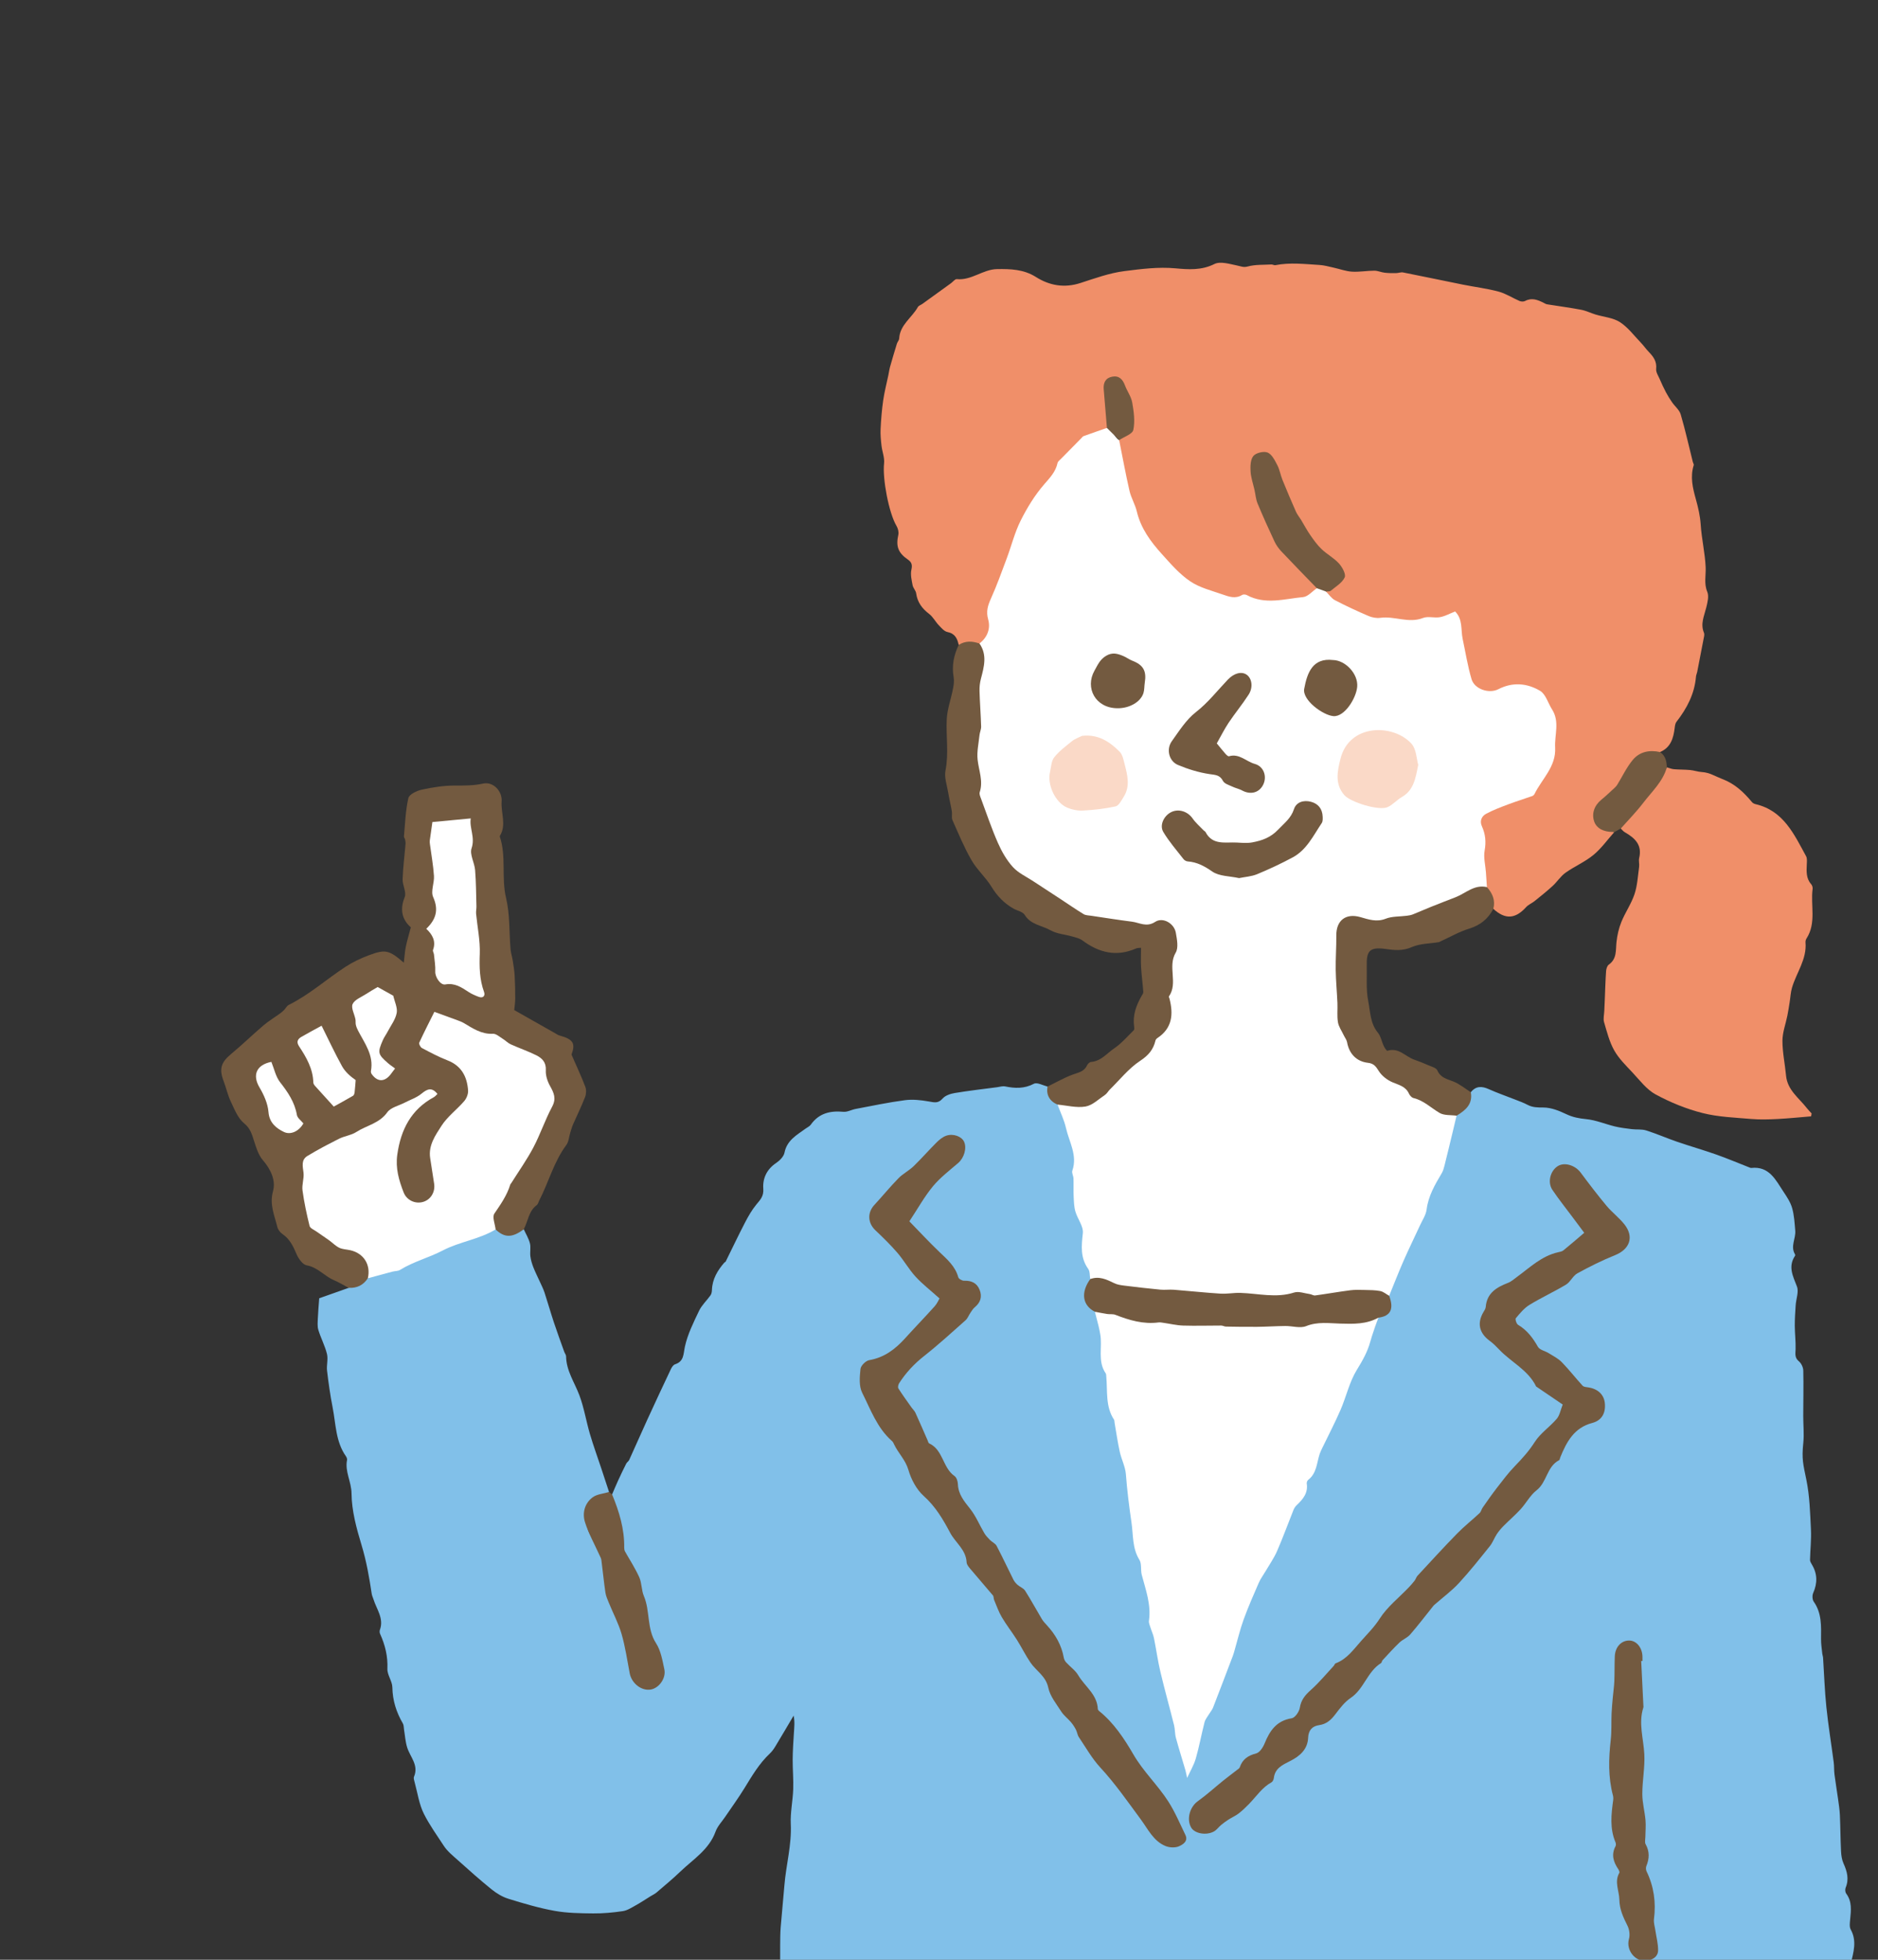
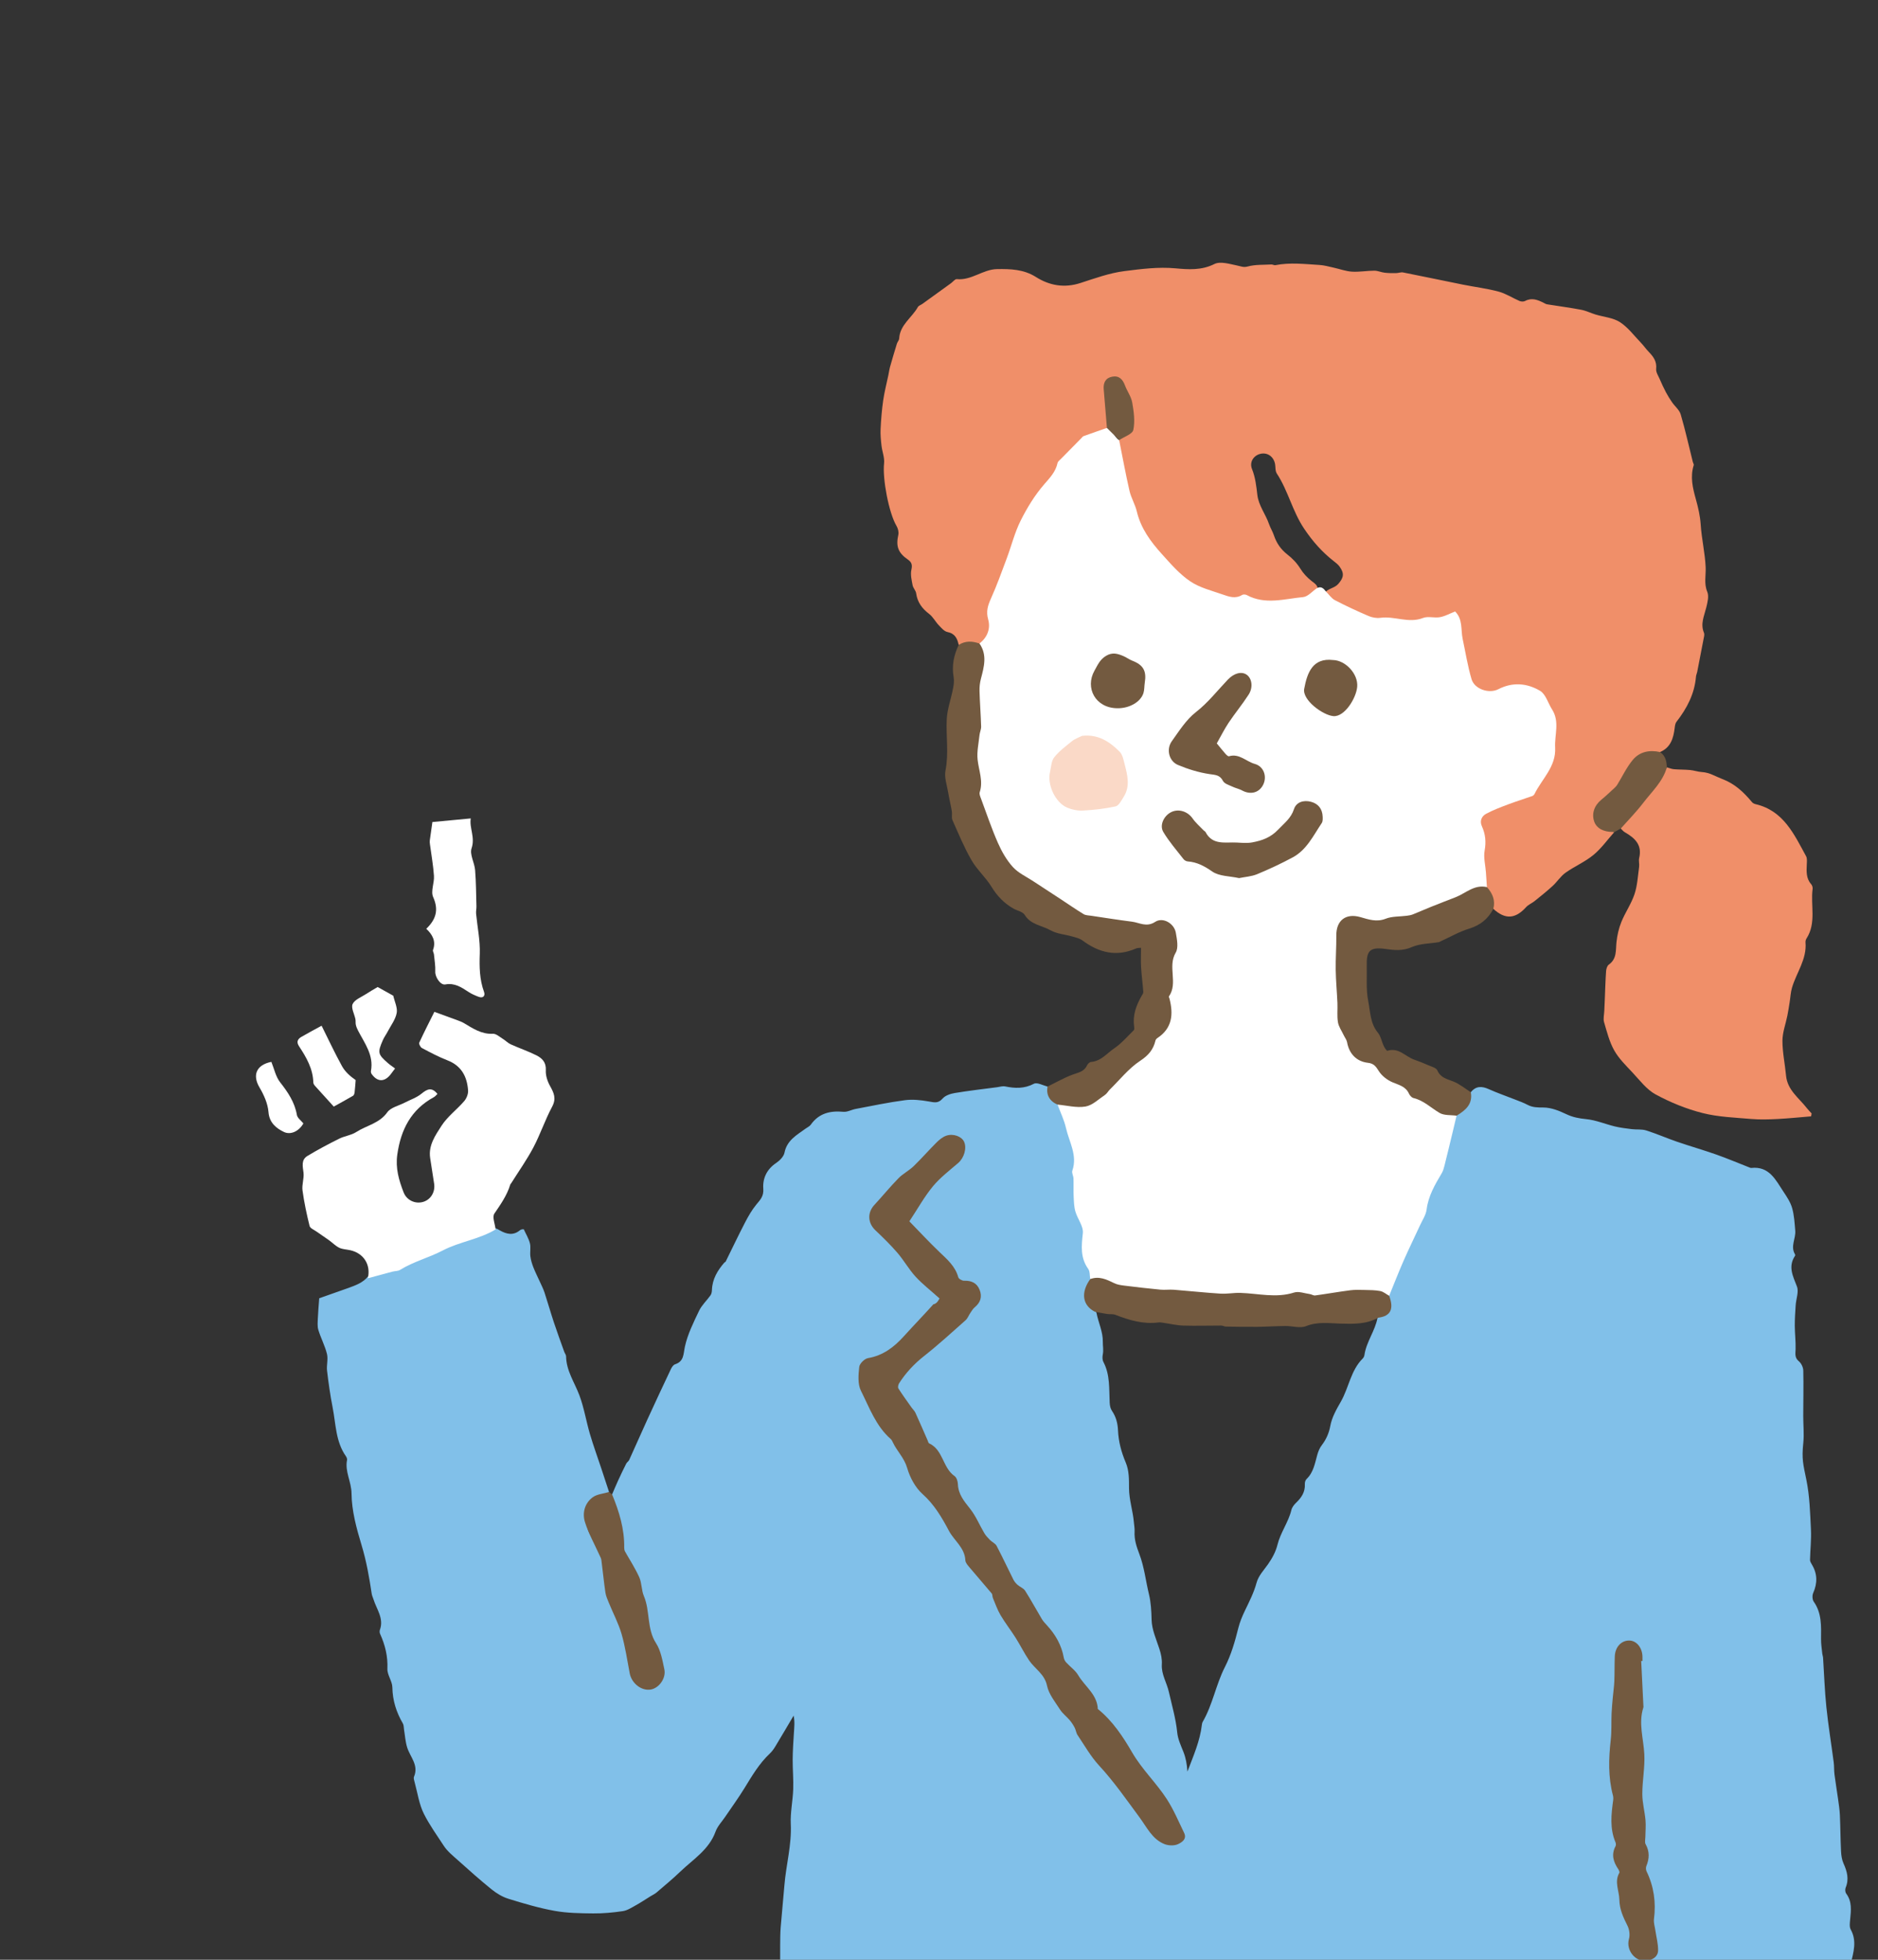
<svg xmlns="http://www.w3.org/2000/svg" version="1.1" x="0px" y="0px" width="230px" height="240px" viewBox="0 0 230 240" enable-background="new 0 0 230 240" xml:space="preserve">
  <rect x="0" y="0" width="230" height="240" fill="#333333" stroke="none" />
  <g id="レイヤー_3">
</g>
  <g id="レイヤー_1">
    <g>
      <path fill="#81C0E9" d="M74.964,183.009c0.242-0.561,0.474-1.127,0.729-1.682c0.321-0.7,0.653-1.395,1-2.082    c0.087-0.173,0.29-0.289,0.369-0.464c0.752-1.652,1.478-3.316,2.234-4.966c0.941-2.055,1.898-4.103,2.866-6.146    c0.109-0.23,0.293-0.518,0.506-0.588c1.122-0.369,1.01-1.245,1.216-2.182c0.333-1.514,1.054-2.958,1.731-4.375    c0.334-0.698,0.95-1.258,1.406-1.904c0.121-0.172,0.162-0.429,0.17-0.649c0.048-1.33,0.684-2.386,1.522-3.352    c0.042-0.049,0.132-0.065,0.158-0.117c0.789-1.592,1.548-3.199,2.367-4.776c0.401-0.773,0.841-1.546,1.391-2.214    c0.487-0.591,0.923-1.012,0.851-1.947c-0.095-1.231,0.42-2.368,1.564-3.134c0.44-0.295,0.936-0.788,1.031-1.265    c0.305-1.533,1.513-2.171,2.599-2.96c0.21-0.153,0.476-0.267,0.619-0.468c0.995-1.404,2.371-1.736,3.998-1.583    c0.484,0.046,0.993-0.255,1.499-0.35c2.008-0.377,4.01-0.806,6.033-1.071c0.96-0.126,1.978-0.013,2.941,0.157    c0.659,0.117,1.138,0.258,1.674-0.357c0.328-0.377,0.958-0.589,1.486-0.677c1.724-0.287,3.462-0.484,5.196-0.713    c0.327-0.043,0.673-0.16,0.98-0.097c1.216,0.25,2.353,0.289,3.529-0.328c0.39-0.205,1.107,0.211,1.674,0.343    c0.151,0.934,0.522,1.731,1.386,2.223c0.806,1.924,1.513,3.883,2.027,5.906c0.073,0.29,0.092,0.595,0.058,0.89    c-0.113,0.989-0.193,1.965,0.16,2.937c0.122,0.335,0.093,0.747-0.057,1.077c-0.465,1.025-0.206,1.908,0.378,2.8    c0.598,0.915,0.776,1.877,0.529,3.023c-0.215,0.998-0.189,2.105,0.533,3.034c0.329,0.423,0.466,0.95,0.4,1.504    c-0.03,0.195-0.12,0.368-0.207,0.544c-0.784,1.58-0.679,2.21,0.574,3.449c0.095,0.094,0.156,0.207,0.204,0.33    c0.232,1.195,0.8,2.31,0.777,3.572c-0.009,0.49,0.099,0.986,0.002,1.483c-0.065,0.332-0.077,0.68,0.079,0.979    c0.822,1.57,0.671,3.286,0.758,4.963c0.02,0.381,0.084,0.719,0.297,1.03c0.486,0.71,0.687,1.525,0.722,2.355    c0.059,1.383,0.411,2.681,0.944,3.94c0.429,1.011,0.402,2.109,0.406,3.141c0.006,1.451,0.483,2.799,0.597,4.213    c0.029,0.363,0.105,0.726,0.084,1.091c-0.056,0.981,0.231,1.848,0.584,2.772c0.599,1.569,0.777,3.276,1.175,4.916    c0.249,1.024,0.297,2.073,0.324,3.142c0.029,1.193,0.567,2.366,0.945,3.528c0.208,0.64,0.349,1.254,0.308,1.942    c-0.072,1.192,0.607,2.223,0.862,3.353c0.373,1.651,0.853,3.275,1.023,4.97c0.083,0.829,0.452,1.6,0.754,2.362    c0.302,0.76,0.437,1.518,0.496,2.424c0.735-1.933,1.536-3.735,1.767-5.718c0.015-0.131,0.043-0.27,0.108-0.382    c1.218-2.106,1.614-4.546,2.709-6.694c0.777-1.524,1.238-3.136,1.646-4.776c0.186-0.746,0.481-1.452,0.811-2.139    c0.532-1.108,1.096-2.198,1.419-3.394c0.241-0.893,0.889-1.548,1.401-2.278c0.52-0.742,0.95-1.523,1.168-2.403    c0.368-1.492,1.333-2.741,1.698-4.236c0.085-0.35,0.329-0.659,0.593-0.912c0.649-0.622,1.11-1.314,1.059-2.264    c-0.012-0.232,0.06-0.487,0.226-0.647c0.844-0.813,1.005-1.918,1.303-2.964c0.12-0.42,0.281-0.817,0.547-1.165    c0.534-0.699,0.88-1.475,1.039-2.345c0.199-1.092,0.78-2.083,1.297-2.989c0.982-1.719,1.207-3.814,2.669-5.273    c0.119-0.119,0.194-0.276,0.218-0.442c0.236-1.629,1.318-2.96,1.605-4.569c1.403-0.498,1.601-1.543,1.275-2.824    c0.696-1.565,1.204-3.207,1.994-4.738c0.665-1.29,1.137-2.674,1.738-3.997c0.939-2.068,1.281-4.388,2.646-6.278    c0.135-0.187,0.224-0.416,0.224-0.651c-0.002-1.732,0.734-3.266,1.305-4.84c0.161-0.442,0.201-0.903,0.337-1.345    c0.051-0.12,0.105-0.254,0.214-0.321c0.988-0.599,1.447-1.537,1.693-2.614c0.622-0.778,1.344-0.76,2.198-0.375    c1.068,0.481,2.181,0.862,3.272,1.293c0.493,0.195,0.998,0.372,1.463,0.621c0.632,0.338,1.251,0.332,1.964,0.335    c0.933,0.003,1.914,0.395,2.783,0.81c0.802,0.383,1.572,0.528,2.451,0.613c1.188,0.115,2.335,0.612,3.511,0.895    c0.678,0.163,1.377,0.247,2.071,0.332c0.585,0.071,1.211-0.017,1.759,0.156c1.288,0.406,2.53,0.955,3.809,1.394    c1.579,0.542,3.187,0.999,4.761,1.554c1.356,0.478,2.683,1.042,4.023,1.566c0.092,0.036,0.193,0.088,0.285,0.078    c2.211-0.233,2.986,1.486,3.944,2.924c0.417,0.626,0.855,1.286,1.056,1.995c0.252,0.888,0.3,1.839,0.38,2.767    c0.083,0.96-0.618,1.917-0.031,2.89c0.029,0.049,0.031,0.148,0,0.194c-0.879,1.322-0.25,2.481,0.238,3.751    c0.249,0.648-0.103,1.52-0.155,2.293c-0.056,0.842-0.112,1.686-0.108,2.529c0.004,0.945,0.125,1.891,0.099,2.833    c-0.016,0.564-0.143,1.056,0.402,1.505c0.296,0.244,0.529,0.737,0.539,1.124c0.045,1.854-0.003,3.71-0.005,5.565    c-0.002,1.105,0.121,2.222,0.006,3.314c-0.207,1.962-0.016,2.596,0.376,4.507c0.408,1.984,0.459,4.05,0.561,6.085    c0.062,1.237-0.085,2.484-0.112,3.727c-0.004,0.18,0.113,0.378,0.214,0.543c0.699,1.143,0.711,2.294,0.173,3.513    c-0.13,0.293-0.11,0.804,0.068,1.055c0.993,1.408,0.909,2.99,0.895,4.58c-0.005,0.6,0.093,1.201,0.153,1.8    c0.016,0.163,0.085,0.322,0.096,0.484c0.132,2.015,0.195,4.036,0.403,6.043c0.234,2.263,0.605,4.511,0.9,6.768    c0.064,0.49,0.032,0.992,0.094,1.483c0.128,1.003,0.299,2,0.437,3.001c0.09,0.653,0.195,1.309,0.224,1.966    c0.066,1.477,0.069,2.957,0.142,4.433c0.025,0.506,0.097,1.044,0.302,1.498c0.44,0.975,0.702,1.92,0.265,2.97    c-0.084,0.202-0.062,0.552,0.064,0.721c0.729,0.978,0.595,2.06,0.488,3.159c-0.041,0.416-0.113,0.92,0.07,1.25    c0.778,1.406,0.332,2.804,0.007,4.165c-0.205,0.859-0.585,1.754-1.133,2.434c-0.805,0.999-1.693,0.982-2.852,0.392    c-0.342-0.174-0.836-0.109-1.251-0.066c-0.449,0.047-0.886,0.283-1.329,0.287c-2.647,0.022-5.294,0.001-7.942-0.006    c-0.066,0-0.142,0.017-0.198-0.007c-1.503-0.654-2.95-0.107-4.44,0.116c-1.115,0.167-2.283-0.048-3.428-0.049    c-0.758-0.001-1.588,0.29-2.26,0.069c-1.307-0.43-2.524,0.018-3.78,0.032c-1.487,0.017-2.977-0.071-4.463-0.154    c-0.345-0.019-0.681-0.201-1.172-0.355c-0.571,0.956-1.605,0.761-2.594,0.757c-2.676-0.011-5.353-0.014-8.029-0.017    c-1.214-0.001-2.429,0.039-3.641-0.001c-0.584-0.02-1.161-0.242-1.746-0.265c-0.602-0.023-1.275-0.063-1.798,0.17    c-1.045,0.465-2.014,0.702-3.149,0.282c-0.483-0.179-1.131,0.132-1.653,0.006c-2.616-0.633-5.125,0.531-7.704,0.39    c-0.298-0.016-0.62,0.055-0.89-0.037c-0.823-0.279-1.583-0.172-2.413,0.054c-0.505,0.137-1.234,0.008-1.674-0.285    c-1.082-0.72-2.162-0.247-3.169-0.057c-0.886,0.167-1.627,0.678-2.647,0.271c-0.567-0.226-1.351,0.141-2.039,0.154    c-0.644,0.013-1.289-0.11-1.935-0.132c-0.551-0.018-1.104,0.048-1.655,0.032c-1.213-0.035-2.425-0.094-3.637-0.152    c-0.813-0.039-1.625-0.094-2.438-0.136c-0.128-0.006-0.281-0.017-0.384,0.042c-0.995,0.573-1.986,0.63-3.028,0.096    c-0.181-0.093-0.501,0.064-0.75,0.13c-0.283,0.075-0.576,0.291-0.834,0.25c-1.366-0.215-2.849,0.312-4.111-0.654    c-0.163-0.124-0.572-0.03-0.819,0.075c-2.138,0.908-4.302,0.76-6.495,0.251c-0.369-0.086-0.786,0.031-1.18,0.069    c-0.093,0.009-0.178,0.111-0.27,0.118c-1.775,0.149-3.548,0.336-5.326,0.418c-1.141,0.052-2.288-0.066-3.433-0.084    c-1.943-0.029-3.888-0.017-5.831-0.064c-1.83-0.044-3.657-0.161-5.487-0.213c-1.875-0.053-3.753-0.024-5.626-0.113    c-0.95-0.045-1.262-0.569-1.056-1.557c0.118-0.565,0.317-1.114,0.565-1.6c0-1.065-0.007-2.131,0.003-3.196    c0.007-0.714,0.007-1.431,0.064-2.142c0.136-1.712,0.314-3.421,0.454-5.133c0.204-2.509,0.904-4.956,0.782-7.514    c-0.067-1.409,0.247-2.831,0.297-4.251c0.043-1.21-0.073-2.425-0.065-3.637c0.007-1.055,0.077-2.109,0.143-3.163    c0.046-0.73,0.135-1.458-0.027-2.217c-0.747,1.262-1.487,2.528-2.247,3.783c-0.186,0.307-0.403,0.612-0.664,0.856    c-1.306,1.225-2.192,2.747-3.116,4.252c-0.733,1.193-1.562,2.328-2.347,3.49c-0.406,0.601-0.946,1.155-1.185,1.818    c-0.802,2.224-2.752,3.397-4.327,4.91c-0.927,0.89-1.922,1.711-2.899,2.548c-0.223,0.19-0.502,0.315-0.754,0.471    c-0.602,0.372-1.191,0.769-1.81,1.11c-0.504,0.278-1.025,0.623-1.574,0.704c-1.198,0.178-2.419,0.29-3.628,0.278    c-1.576-0.015-3.177-0.034-4.72-0.312c-1.915-0.345-3.798-0.905-5.661-1.481c-0.739-0.228-1.455-0.665-2.062-1.155    c-1.425-1.149-2.79-2.375-4.155-3.596c-0.605-0.541-1.265-1.073-1.7-1.741c-0.832-1.278-1.738-2.533-2.419-3.881    c-0.601-1.188-0.788-2.587-1.146-3.895c-0.061-0.221-0.156-0.498-0.077-0.682c0.602-1.415-0.47-2.405-0.838-3.578    c-0.219-0.696-0.261-1.448-0.383-2.174c-0.043-0.256-0.02-0.552-0.143-0.762c-0.798-1.374-1.263-2.811-1.288-4.432    c-0.012-0.759-0.641-1.522-0.608-2.267c0.067-1.532-0.278-2.918-0.894-4.279c-0.064-0.141-0.075-0.347-0.023-0.491    c0.512-1.416-0.415-2.522-0.788-3.746c-0.067-0.221-0.179-0.433-0.213-0.658c-0.302-2.006-0.644-3.988-1.238-5.948    c-0.625-2.062-1.216-4.224-1.235-6.348c-0.012-1.436-0.837-2.686-0.549-4.104c0.028-0.14-0.054-0.335-0.144-0.463    c-1.26-1.795-1.224-3.945-1.622-5.969c-0.293-1.487-0.505-2.992-0.683-4.497c-0.08-0.676,0.149-1.408-0.01-2.053    c-0.248-1.005-0.752-1.944-1.056-2.94c-0.137-0.448-0.081-0.966-0.061-1.45c0.032-0.792,0.106-1.583,0.167-2.431    c1.083-0.382,2.343-0.827,3.604-1.272c0.884-0.327,1.776-0.641,2.391-1.421c0.856-0.445,1.739-0.814,2.725-0.794    c1.155,0.023,2.002-0.795,3.051-1.076c1.757-0.472,3.194-1.702,4.961-2.179c0.346-0.093,0.666-0.28,1.032-0.336    c0.892-0.138,1.724-0.416,2.467-0.963c0.366-0.269,0.784-0.498,1.266-0.527c0.239,0.013,0.43,0.145,0.628,0.258    c0.825,0.471,1.643,0.657,2.461-0.02c0.126-0.104,0.298-0.13,0.467-0.115c0.259,0.57,0.599,1.119,0.751,1.716    c0.127,0.498-0.01,1.058,0.055,1.58c0.056,0.456,0.195,0.912,0.361,1.342c0.231,0.597,0.526,1.17,0.789,1.755    c0.2,0.446,0.43,0.884,0.582,1.347c0.4,1.216,0.747,2.449,1.15,3.664c0.4,1.207,0.841,2.401,1.268,3.599    c0.067,0.187,0.223,0.364,0.225,0.547c0.023,1.776,1.038,3.197,1.629,4.775c0.573,1.529,0.829,3.173,1.292,4.747    c0.417,1.418,0.927,2.808,1.392,4.212c0.319,0.962,0.634,1.925,0.951,2.888c-0.149,0.254-0.401,0.326-0.664,0.39    c-1.444,0.349-2.227,1.354-2.146,2.856c0.041,0.76,0.179,1.519,0.627,2.176c0.506,0.743,0.726,1.639,1.269,2.364    c0.12,0.161,0.15,0.365,0.153,0.569c0.029,2.001,0.565,3.854,1.238,5.75c0.65,1.832,1.819,3.522,1.732,5.646    c-0.038,0.93,0.438,1.92,0.745,2.856c0.339,1.033,1.542,1.58,2.402,1.241c0.911-0.36,1.443-1.59,1.031-2.597    c-0.501-1.224-0.633-2.577-1.378-3.718c-0.29-0.444-0.341-1.028-0.333-1.544c0.024-1.487-0.561-2.853-0.838-4.271    c-0.286-1.463-0.885-2.915-1.861-4.128c-0.243-0.302-0.371-0.628-0.369-1.003c0.011-1.892-0.515-3.67-1.147-5.425    C74.953,183.595,74.83,183.315,74.964,183.009z" />
      <path fill="#F08F69" d="M117.412,78.981c-0.168-0.779-0.447-1.397-1.378-1.582c-0.395-0.079-0.75-0.504-1.061-0.83    c-0.419-0.439-0.709-1.026-1.18-1.385c-0.865-0.659-1.44-1.427-1.591-2.525c-0.047-0.343-0.37-0.643-0.435-0.988    c-0.117-0.623-0.281-1.298-0.151-1.891c0.13-0.594,0.052-0.917-0.425-1.25c-1.226-0.853-1.481-1.639-1.173-3.044    c0.073-0.332-0.042-0.777-0.222-1.079c-0.947-1.593-1.734-5.798-1.524-7.657c0.079-0.703-0.232-1.445-0.314-2.174    c-0.077-0.679-0.145-1.368-0.111-2.047c0.058-1.172,0.152-2.347,0.319-3.508c0.148-1.029,0.415-2.041,0.628-3.06    c0.073-0.352,0.119-0.711,0.216-1.056c0.266-0.943,0.546-1.883,0.834-2.819c0.067-0.218,0.266-0.415,0.278-0.629    c0.094-1.686,1.562-2.549,2.289-3.854c0.1-0.179,0.373-0.258,0.559-0.392c1.167-0.841,2.333-1.684,3.499-2.528    c0.24-0.174,0.493-0.522,0.712-0.501c1.801,0.179,3.204-1.201,4.927-1.228c1.648-0.026,3.268,0.02,4.762,0.967    c1.666,1.055,3.482,1.372,5.442,0.739c1.777-0.574,3.569-1.231,5.403-1.461c2.057-0.258,4.13-0.533,6.255-0.338    c1.553,0.142,3.17,0.268,4.753-0.527c0.739-0.371,1.908,0.004,2.851,0.196c0.429,0.087,0.721,0.246,1.239,0.104    c0.92-0.252,1.926-0.191,2.897-0.246c0.16-0.009,0.335,0.115,0.485,0.085c1.798-0.355,3.599-0.132,5.397-0.026    c0.578,0.034,1.15,0.201,1.721,0.325c0.754,0.164,1.499,0.447,2.259,0.495c0.908,0.057,1.829-0.116,2.744-0.119    c0.419-0.001,0.834,0.198,1.258,0.248c0.46,0.054,0.928,0.056,1.392,0.051c0.295-0.003,0.603-0.136,0.88-0.081    c2.445,0.482,4.883,1.001,7.326,1.491c1.453,0.291,2.934,0.469,4.361,0.852c0.896,0.24,1.708,0.782,2.573,1.153    c0.192,0.082,0.491,0.093,0.667-0.001c0.816-0.434,1.536-0.151,2.262,0.216c0.145,0.073,0.291,0.165,0.446,0.19    c1.387,0.224,2.782,0.404,4.162,0.666c0.606,0.115,1.176,0.405,1.772,0.586c0.998,0.303,2.132,0.383,2.972,0.924    c0.992,0.639,1.741,1.662,2.579,2.533c0.337,0.35,0.614,0.758,0.952,1.107c0.569,0.587,1.012,1.175,0.913,2.093    c-0.043,0.396,0.257,0.839,0.433,1.247c0.236,0.546,0.485,1.087,0.763,1.613c0.224,0.425,0.481,0.836,0.755,1.232    c0.345,0.501,0.894,0.93,1.054,1.477c0.565,1.927,1.001,3.891,1.488,5.841c0.032,0.129,0.141,0.274,0.108,0.378    c-0.455,1.432-0.124,2.797,0.263,4.183c0.28,1.004,0.521,2.041,0.588,3.076c0.113,1.763,0.532,3.489,0.609,5.242    c0.044,1.007-0.226,1.987,0.2,3.018c0.22,0.53,0.029,1.284-0.122,1.902c-0.249,1.022-0.743,2.001-0.293,3.087    c0.048,0.117,0.058,0.268,0.034,0.394c-0.278,1.473-0.565,2.944-0.854,4.414c-0.038,0.193-0.133,0.378-0.149,0.571    c-0.173,2.12-1.113,3.902-2.393,5.547c-0.145,0.187-0.184,0.479-0.214,0.729c-0.152,1.268-0.482,2.419-1.803,2.975    c-0.034,0.061-0.082,0.134-0.138,0.129c-2.755-0.231-3.874,1.663-4.851,3.735c-0.354,0.749-1.026,1.201-1.599,1.744    c-0.288,0.273-0.624,0.497-0.864,0.82c-0.869,1.166-0.502,2.448,0.84,2.987c0.334,0.134,0.731,0.112,1.004,0.397    c-0.843,0.943-1.589,2.003-2.555,2.796c-1.033,0.847-2.312,1.387-3.407,2.167c-0.604,0.43-1.023,1.11-1.578,1.62    c-0.709,0.65-1.463,1.251-2.213,1.855c-0.329,0.265-0.756,0.429-1.033,0.735c-1.322,1.462-2.561,1.544-4.012,0.216    c-0.159-0.935-0.422-1.835-0.89-2.668c0.052-1.272-0.628-2.446-0.497-3.729c0.134-1.32,0.216-2.613-0.27-3.919    c-0.272-0.732,0.225-1.327,0.941-1.654c1.627-0.743,3.306-1.357,4.961-2.03c0.251-0.102,0.515-0.177,0.646-0.429    c0.597-1.148,1.542-2.071,2.043-3.29c0.29-0.707,0.251-1.433,0.357-2.148c0.296-1.999,0.198-3.935-0.937-5.724    c-0.359-0.565-0.743-1.008-1.384-1.196c-1.394-0.409-2.762-0.597-4.162,0.08c-1.649,0.798-3.391-0.062-3.89-1.84    c-0.538-1.919-0.975-3.857-1.091-5.855c-0.015-0.265-0.045-0.528-0.122-0.785c-0.196-0.654-0.536-0.988-1.24-0.601    c-0.572,0.314-1.197,0.375-1.836,0.357c-0.635-0.018-1.259,0.031-1.863,0.257c-0.282,0.105-0.603,0.198-0.88,0.114    c-1.549-0.465-3.163-0.096-4.723-0.402c-0.835-0.164-1.512-0.671-2.274-0.991c-0.915-0.385-1.826-0.8-2.688-1.298    c-0.393-0.227-0.825-0.478-0.758-1.058c0.437-0.458,1.127-0.484,1.567-0.991c0.667-0.767,0.753-1.286,0.156-2.114    c-0.177-0.246-0.41-0.432-0.647-0.615c-1.465-1.135-2.632-2.447-3.698-4.035c-1.434-2.137-1.955-4.634-3.335-6.739    c-0.222-0.339-0.148-0.776-0.221-1.165c-0.175-0.935-0.95-1.465-1.809-1.254c-0.825,0.202-1.356,1.008-1.018,1.85    c0.418,1.04,0.529,2.101,0.658,3.189c0.155,1.302,1.019,2.357,1.437,3.579c0.157,0.459,0.434,0.888,0.592,1.363    c0.312,0.935,0.837,1.71,1.63,2.328c0.626,0.487,1.183,1.059,1.608,1.751c0.367,0.597,0.849,1.102,1.406,1.535    c0.31,0.241,0.673,0.45,0.717,0.907c-0.241,0.875-1.007,1.195-1.727,1.289c-2.28,0.298-4.586,0.852-6.852-0.115    c-0.216-0.092-0.445-0.109-0.683-0.092c-2.993,0.213-5.588-0.609-7.618-2.92c-0.503-0.573-1.12-1.035-1.666-1.561    c-1.5-1.447-2.94-2.952-3.485-5.075c-0.223-0.869-0.819-1.61-1.03-2.475c-0.557-2.273-0.932-4.586-1.364-6.886    c-0.025-0.132,0.012-0.263,0.063-0.387c0.184-0.257,0.472-0.35,0.743-0.47c0.726-0.321,0.915-0.882,0.99-1.659    c0.158-1.647-0.581-3.004-1.185-4.416c-0.252-0.588-0.639-1.043-1.365-0.873c-0.674,0.158-0.803,0.708-0.831,1.306    c-0.057,1.195,0.031,2.379,0.263,3.552c0.077,0.388,0.174,0.782-0.049,1.16c-0.782,0.346-1.478,0.884-2.333,1.072    c-0.346,0.076-0.603,0.283-0.768,0.586c-0.377,0.691-0.958,1.182-1.581,1.629c-0.719,0.515-1.31,1.108-1.499,2.024    c-0.066,0.321-0.225,0.664-0.488,0.854c-0.905,0.652-1.318,1.648-1.852,2.555c-0.471,0.8-0.89,1.627-1.587,2.271    c-0.218,0.202-0.343,0.495-0.425,0.782c-0.642,2.268-1.697,4.383-2.458,6.599c-0.377,1.096-0.714,2.187-1.281,3.198    c-0.306,0.545-0.167,1.086-0.049,1.644c0.279,1.315-0.258,2.708-1.239,3.282C119.15,78.66,118.282,78.92,117.412,78.981z" />
-       <path fill="#735A40" d="M64.146,150.543c-1.414,1.055-2.351,1.06-3.448,0.019c-0.726-0.646-0.906-1.342-0.33-2.185    c1.664-2.433,2.696-5.231,4.455-7.603c0.467-0.63,0.543-1.42,0.851-2.118c0.495-1.122,1.284-2.074,1.718-3.245    c0.29-0.781,0.276-1.416-0.143-2.064c-0.499-0.772-0.876-1.555-0.738-2.515c0.062-0.428-0.163-0.838-0.503-1.027    c-0.805-0.446-1.524-1.075-2.435-1.301c-0.792-0.197-1.503-0.53-2.123-1.048c-0.559-0.468-1.192-0.734-1.913-0.736    c-0.729-0.002-1.36-0.209-1.936-0.66c-0.5-0.392-1.083-0.653-1.694-0.823c-0.835-0.232-1.646-0.51-2.379-1.027    c-1.039,0.942-1.191,2.3-1.741,3.444c-0.211,0.44,0.356,0.676,0.698,0.821c0.947,0.402,1.867,0.855,2.792,1.303    c1.685,0.816,2.232,2.283,2.348,3.982c0.045,0.669-0.383,1.167-0.937,1.55c-1.828,1.266-2.849,3.135-3.562,5.143    c-0.465,1.309,0.001,2.702,0.221,4.031c0.227,1.374-0.212,2.521-1.297,2.856c-1.375,0.425-2.333-0.192-2.974-1.597    c-1.302-2.854-0.768-5.576,0.471-8.233c0.625-1.339,1.843-2.228,2.965-3.157c0.172-0.142,0.45-0.15,0.541-0.455    c-0.508-0.292-0.888-0.036-1.226,0.295c-0.612,0.599-1.346,0.92-2.166,1.156c-0.955,0.275-1.792,0.739-2.487,1.548    c-0.878,1.023-2.241,1.382-3.417,1.964c-0.813,0.402-1.669,0.802-2.626,0.886c-0.493,0.043-0.92,0.378-1.304,0.696    c-0.436,0.362-0.889,0.667-1.413,0.907c-0.699,0.321-1.066,0.857-1.064,1.73c0.004,2.201,0.21,4.357,0.807,6.485    c0.164,0.585,0.367,0.95,0.955,1.105c0.497,0.131,0.936,0.421,1.19,0.856c0.494,0.847,1.283,1.084,2.163,1.223    c1.263,0.199,2.26,0.796,2.733,2.039c0.221,0.583,0.402,1.208-0.148,1.747c-0.552,0.857-1.344,1.233-2.352,1.18    c-0.6-0.317-1.181-0.679-1.804-0.942c-1.166-0.493-1.977-1.578-3.336-1.816c-0.494-0.087-1.013-0.834-1.25-1.395    c-0.405-0.958-0.827-1.833-1.721-2.44c-0.281-0.191-0.545-0.544-0.624-0.869c-0.346-1.419-0.973-2.736-0.531-4.352    c0.37-1.354-0.264-2.688-1.248-3.835c-0.544-0.634-0.814-1.54-1.079-2.365c-0.261-0.813-0.446-1.515-1.215-2.144    c-0.763-0.624-1.178-1.719-1.628-2.663c-0.379-0.795-0.561-1.68-0.878-2.507c-0.569-1.484-0.312-2.288,0.907-3.299    c1.359-1.127,2.628-2.364,3.972-3.51c0.619-0.528,1.326-0.952,1.988-1.431c0.184-0.133,0.36-0.279,0.52-0.439    c0.21-0.21,0.358-0.526,0.606-0.649c2.527-1.257,4.619-3.154,6.963-4.677c0.876-0.569,1.847-1.026,2.827-1.394    c2.037-0.763,2.478-0.65,4.288,0.906c0.092-0.762,0.124-1.362,0.244-1.943c0.153-0.744,0.376-1.474,0.615-2.384    c-0.993-0.876-1.412-2.078-0.751-3.696c0.244-0.598-0.277-1.466-0.253-2.205c0.047-1.433,0.236-2.86,0.356-4.291    c0.016-0.188-0.019-0.384-0.057-0.572c-0.025-0.128-0.149-0.252-0.138-0.369c0.147-1.571,0.193-3.167,0.541-4.693    c0.104-0.457,1.024-0.901,1.639-1.034c1.34-0.29,2.724-0.511,4.089-0.506c1.163,0.004,2.271,0.017,3.436-0.241    c1.21-0.268,2.358,0.913,2.259,2.197c-0.108,1.402,0.621,2.848-0.211,4.207c-0.015,0.025-0.019,0.068-0.01,0.096    c0.813,2.441,0.169,5.017,0.766,7.517c0.482,2.02,0.371,4.18,0.547,6.276c0.038,0.453,0.192,0.895,0.263,1.347    c0.097,0.615,0.201,1.231,0.238,1.851c0.056,0.944,0.076,1.892,0.073,2.838c-0.001,0.49-0.083,0.979-0.123,1.408    c1.67,0.946,3.341,1.893,5.013,2.839c0.171,0.097,0.338,0.221,0.523,0.272c1.715,0.473,1.979,0.968,1.481,2.349    c0.629,1.443,1.207,2.668,1.687,3.931c0.141,0.37,0.117,0.89-0.028,1.265c-0.44,1.135-0.983,2.229-1.47,3.345    c-0.143,0.328-0.238,0.679-0.345,1.022c-0.157,0.503-0.182,1.101-0.478,1.498c-1.544,2.076-2.171,4.585-3.336,6.835    c-0.092,0.177-0.134,0.418-0.278,0.522C64.734,148.316,64.675,149.555,64.146,150.543z" />
      <path fill="#F08F69" d="M204.142,93.971c0.287,0.08,0.569,0.205,0.861,0.23c0.658,0.056,1.323,0.037,1.981,0.099    c0.492,0.046,0.973,0.223,1.464,0.25c0.919,0.051,1.653,0.538,2.466,0.845c1.575,0.593,2.65,1.635,3.666,2.85    c0.099,0.118,0.276,0.199,0.432,0.236c3.426,0.803,4.71,3.689,6.182,6.377c0.145,0.264,0.098,0.653,0.085,0.981    c-0.036,0.866-0.102,1.724,0.54,2.447c0.12,0.136,0.198,0.382,0.174,0.562c-0.268,2.021,0.479,4.167-0.743,6.073    c-0.085,0.133-0.143,0.319-0.13,0.473c0.184,2.073-1.103,3.701-1.65,5.552c-0.171,0.578-0.195,1.199-0.292,1.8    c-0.088,0.547-0.17,1.095-0.279,1.638c-0.206,1.026-0.6,2.047-0.602,3.071c-0.003,1.421,0.309,2.839,0.44,4.263    c0.165,1.79,1.596,2.75,2.567,4.011c0.171,0.222,0.376,0.417,0.565,0.624c-0.02,0.119-0.041,0.238-0.061,0.358    c-1.376,0.112-2.751,0.257-4.13,0.327c-1.064,0.053-2.139,0.087-3.198-0.004c-2.001-0.173-4.046-0.239-5.977-0.729    c-1.981-0.503-3.933-1.301-5.733-2.275c-1.113-0.602-1.951-1.742-2.85-2.699c-0.801-0.853-1.668-1.701-2.231-2.706    c-0.59-1.053-0.895-2.278-1.238-3.452c-0.122-0.418,0.009-0.909,0.027-1.367c0.018-0.456,0.042-0.912,0.061-1.368    c0.049-1.17,0.078-2.341,0.159-3.509c0.019-0.278,0.131-0.655,0.333-0.798c1.011-0.714,0.834-1.765,0.943-2.775    c0.09-0.836,0.285-1.687,0.601-2.464c0.47-1.156,1.211-2.21,1.603-3.386c0.354-1.058,0.409-2.219,0.565-3.339    c0.05-0.358-0.076-0.748,0.008-1.092c0.389-1.609-0.532-2.451-1.753-3.152c-0.191-0.11-0.336-0.301-0.502-0.455    c-0.147-0.31,0.061-0.518,0.244-0.693C200.856,98.755,202.529,96.387,204.142,93.971z" />
      <path fill="#735A40" d="M117.412,78.981c0.819-0.533,1.677-0.477,2.552-0.17c1.393,0.939,1.058,2.363,0.687,3.52    c-0.565,1.758-0.552,3.426-0.134,5.168c0.173,0.719,0.011,1.491-0.193,2.163c-0.515,1.696-0.31,3.349,0.025,5.017    c0.144,0.72,0.286,1.432,0.039,2.16c-0.075,0.222-0.086,0.487,0.029,0.684c0.998,1.711,1.059,3.764,2.028,5.491    c0.387,0.69,0.81,1.369,1.076,2.129c0.136,0.388,0.503,0.607,0.832,0.834c2.179,1.501,4.413,2.918,6.62,4.373    c1.463,0.965,2.844,1.607,4.649,1.552c1.337-0.041,2.666,0.485,3.975,0.858c0.536,0.153,1.021,0.121,1.548-0.074    c1.776-0.659,3.07,0.248,3.207,2.157c0.07,0.972,0.057,1.906-0.306,2.836c-0.241,0.617-0.303,1.284-0.17,1.961    c0.109,0.557,0.117,1.13-0.071,1.675c-0.168,0.487-0.173,0.967-0.106,1.471c0.148,1.111,0.1,2.266-0.477,3.2    c-0.712,1.154-1.441,2.421-2.355,3.312c-1.153,1.124-2.09,2.61-3.714,3.234c-0.246,0.094-0.39,0.355-0.541,0.573    c-0.754,1.092-1.828,1.82-2.921,2.513c-0.849,0.538-3.331,0.301-4.168-0.344c-0.977-0.401-1.432-1.225-1.222-2.211    c1.011-0.493,1.994-1.062,3.043-1.454c0.689-0.257,1.407-0.346,1.769-1.112c0.091-0.192,0.324-0.435,0.506-0.448    c1.22-0.091,1.936-1.051,2.83-1.657c0.895-0.607,1.625-1.462,2.407-2.229c0.086-0.085,0.064-0.314,0.042-0.469    c-0.195-1.35,0.246-2.543,0.889-3.69c0.094-0.168,0.246-0.355,0.234-0.524c-0.071-1.006-0.212-2.007-0.272-3.012    c-0.047-0.779-0.009-1.563-0.009-2.395c-0.213,0.024-0.422-0.001-0.588,0.073c-2.403,1.062-4.553,0.538-6.582-0.974    c-0.348-0.259-0.824-0.363-1.255-0.488c-0.884-0.256-1.873-0.312-2.646-0.753c-1.062-0.606-2.439-0.675-3.182-1.9    c-0.233-0.385-0.901-0.499-1.359-0.757c-1.144-0.642-1.999-1.536-2.697-2.671c-0.711-1.156-1.779-2.096-2.455-3.268    c-0.901-1.562-1.593-3.248-2.328-4.901c-0.137-0.307-0.015-0.72-0.075-1.073c-0.134-0.791-0.329-1.573-0.46-2.364    c-0.145-0.874-0.483-1.802-0.32-2.625c0.416-2.102,0.055-4.186,0.154-6.268c0.06-1.262,0.523-2.501,0.767-3.758    c0.089-0.459,0.159-0.956,0.08-1.408C116.55,81.537,116.808,80.237,117.412,78.981z" />
      <path fill="#735A40" d="M182.104,108.64c0.688,0.76,1.053,1.616,0.789,2.658c-0.646,1.241-1.614,2.015-2.988,2.435    c-1.186,0.363-2.287,1.004-3.426,1.523c-0.091,0.041-0.177,0.107-0.272,0.123c-1.105,0.187-2.303,0.162-3.294,0.602    c-1.139,0.507-2.166,0.379-3.291,0.224c-1.982-0.274-2.272,0.365-2.235,2.114c0.03,1.42-0.095,2.875,0.177,4.249    c0.26,1.312,0.234,2.75,1.187,3.899c0.36,0.435,0.458,1.081,0.71,1.615c0.109,0.232,0.373,0.627,0.452,0.601    c1.38-0.452,2.206,0.716,3.293,1.089c0.56,0.192,1.113,0.413,1.654,0.654c0.417,0.186,1.029,0.328,1.173,0.657    c0.401,0.918,1.177,1.052,1.962,1.362c0.767,0.302,1.431,0.865,2.139,1.314c0.26,1.47-0.665,2.22-1.747,2.875    c-0.839,0.69-1.901,0.354-2.961-0.557c-0.517-0.444-1.025-0.815-1.695-0.978c-0.634-0.154-1.145-0.527-1.502-1.083    c-0.401-0.626-0.987-0.97-1.691-1.139c-0.889-0.214-1.582-0.676-1.973-1.53c-0.242-0.529-0.671-0.754-1.229-0.896    c-1.351-0.345-2.313-1.133-2.594-2.577c-0.072-0.373-0.274-0.671-0.498-0.963c-0.658-0.859-0.918-1.87-0.845-2.907    c0.078-1.107-0.148-2.184-0.152-3.269c-0.007-1.681-0.257-3.373,0.109-5.046c0.08-0.365,0.028-0.727,0.03-1.092    c0.012-2.067,1.386-3.114,3.346-2.55c1.141,0.329,2.272,0.505,3.395-0.075c0.205-0.106,0.449-0.178,0.674-0.163    c2.143,0.14,3.92-1.059,5.876-1.597c1.091-0.3,2.107-0.823,3.069-1.408C180.539,108.321,181.29,108.277,182.104,108.64z" />
      <path fill="#735A40" d="M74.964,183.009c0.863,2.092,1.523,4.229,1.483,6.527c-0.003,0.154,0.028,0.329,0.101,0.462    c0.583,1.055,1.256,2.068,1.746,3.164c0.316,0.706,0.258,1.576,0.561,2.29c0.787,1.853,0.332,3.987,1.493,5.785    c0.585,0.906,0.78,2.095,1.015,3.186c0.236,1.095-0.65,2.311-1.661,2.484c-1.138,0.194-2.344-0.75-2.579-1.983    c-0.307-1.61-0.543-3.243-0.996-4.812c-0.376-1.302-1.029-2.522-1.544-3.785c-0.174-0.427-0.374-0.862-0.44-1.311    c-0.195-1.32-0.321-2.65-0.493-3.973c-0.027-0.21-0.149-0.409-0.238-0.608c-0.6-1.335-1.329-2.63-1.767-4.016    c-0.353-1.117-0.051-2.317,0.938-3.052c0.536-0.398,1.331-0.446,2.009-0.651C74.716,182.813,74.84,182.911,74.964,183.009z" />
      <path fill="#735A40" d="M204.142,93.971c-0.5,1.768-1.849,2.981-2.911,4.372c-0.838,1.097-1.817,2.087-2.734,3.124    c-0.268,0.148-0.536,0.295-0.803,0.443c-0.066-0.01-0.131-0.028-0.196-0.028c-1.003,0-1.949-0.371-2.26-1.287    c-0.325-0.96,0.01-1.951,0.882-2.661c0.562-0.457,1.084-0.963,1.619-1.453c0.12-0.11,0.237-0.232,0.322-0.37    c0.632-1.023,1.148-2.14,1.909-3.054c0.833-1,2.045-1.25,3.334-0.958C203.972,92.547,204.117,93.232,204.142,93.971z" />
      <path fill="#FFFFFF" d="M182.104,108.64c-1.54-0.361-2.6,0.76-3.865,1.249c-1.01,0.391-2.021,0.78-3.027,1.184    c-0.731,0.293-1.449,0.619-2.182,0.908c-0.229,0.091-0.484,0.131-0.73,0.164c-0.869,0.116-1.805,0.053-2.594,0.365    c-1.116,0.442-2.114,0.084-3.092-0.196c-1.767-0.506-2.974,0.372-2.955,2.261c0.014,1.402-0.095,2.805-0.073,4.206    c0.021,1.348,0.151,2.694,0.21,4.041c0.034,0.788-0.066,1.593,0.063,2.362c0.094,0.557,0.463,1.069,0.713,1.599    c0.135,0.286,0.354,0.555,0.407,0.855c0.251,1.407,1.154,2.362,2.556,2.516c0.684,0.075,0.966,0.427,1.315,0.992    c0.364,0.589,1.021,1.104,1.667,1.383c0.793,0.343,1.631,0.501,2.037,1.399c0.101,0.225,0.338,0.49,0.558,0.542    c1.254,0.298,2.135,1.2,3.189,1.82c0.566,0.333,1.382,0.241,2.085,0.341c-0.142,0.598-0.281,1.197-0.426,1.795    c-0.351,1.452-0.697,2.904-1.061,4.353c-0.079,0.315-0.175,0.64-0.339,0.915c-0.83,1.39-1.632,2.769-1.843,4.436    c-0.083,0.655-0.505,1.271-0.793,1.896c-0.673,1.462-1.384,2.907-2.031,4.381c-0.62,1.413-1.177,2.853-1.762,4.282    c-1.918-0.329-3.795-0.669-5.791-0.232c-1.484,0.325-3.072,0.59-4.621,0.058c-0.347-0.119-0.735-0.118-1.087-0.023    c-2.062,0.553-4.135,0.443-6.21,0.123c-1.514-0.234-3.045-0.077-4.558-0.102c-1.723-0.029-3.422-0.334-5.161-0.267    c-1.11,0.043-2.261-0.423-3.428-0.483c-0.562-0.029-1.118-0.141-1.685-0.046c-0.301,0.05-0.616,0.052-0.873-0.118    c-0.972-0.642-2.071-0.84-3.197-0.958c-0.074-0.419-0.019-0.931-0.243-1.242c-0.986-1.373-0.832-2.812-0.661-4.382    c0.091-0.837-0.65-1.742-0.912-2.647c-0.17-0.588-0.183-1.229-0.213-1.849c-0.035-0.734,0.004-1.472-0.022-2.206    c-0.011-0.321-0.233-0.684-0.14-0.951c0.653-1.881-0.386-3.503-0.775-5.212c-0.224-0.987-0.681-1.921-1.034-2.879    c1.144,0.102,2.325,0.422,3.419,0.236c0.856-0.146,1.615-0.905,2.393-1.427c0.239-0.16,0.384-0.452,0.596-0.66    c1.219-1.198,2.312-2.59,3.714-3.513c1.021-0.672,1.609-1.381,1.872-2.49c0.027-0.114,0.138-0.232,0.242-0.301    c1.816-1.202,1.961-2.911,1.474-4.815c-0.024-0.096-0.105-0.229-0.069-0.281c1.143-1.636-0.192-3.636,0.828-5.358    c0.36-0.608,0.155-1.635,0.015-2.437c-0.2-1.147-1.583-1.95-2.525-1.334c-1.07,0.701-1.922,0.095-2.859-0.024    c-1.66-0.211-3.314-0.474-4.97-0.721c-0.32-0.048-0.684-0.044-0.944-0.202c-0.984-0.6-1.931-1.26-2.895-1.893    c-1.087-0.714-2.181-1.417-3.266-2.134c-0.849-0.561-1.834-1.006-2.497-1.738c-0.77-0.851-1.372-1.908-1.838-2.968    c-0.78-1.771-1.398-3.614-2.072-5.43c-0.09-0.243-0.222-0.546-0.152-0.762c0.451-1.382-0.12-2.668-0.259-4    c-0.102-0.979,0.128-1.995,0.232-2.992c0.037-0.358,0.211-0.712,0.201-1.064c-0.044-1.447-0.156-2.893-0.198-4.34    c-0.014-0.497,0.043-1.013,0.169-1.494c0.383-1.465,0.8-2.916-0.171-4.321c0.964-0.77,1.381-1.82,1.06-2.963    c-0.27-0.96-0.046-1.687,0.336-2.534c0.725-1.609,1.321-3.278,1.941-4.934c0.575-1.538,0.971-3.161,1.701-4.618    c0.789-1.575,1.734-3.124,2.883-4.447c0.71-0.818,1.402-1.529,1.636-2.61c0.043-0.198,0.274-0.363,0.434-0.527    c0.821-0.839,1.647-1.673,2.472-2.507c0.093-0.094,0.179-0.222,0.293-0.263c0.945-0.343,1.897-0.669,2.846-1    c0.781,0.214,0.868,1.127,1.501,1.49c0.417,2.076,0.795,4.162,1.27,6.225c0.197,0.858,0.689,1.647,0.891,2.504    c0.485,2.061,1.685,3.691,3.051,5.205c1.079,1.195,2.163,2.457,3.475,3.349c1.161,0.789,2.627,1.147,3.985,1.621    c0.763,0.266,1.568,0.567,2.385,0.058c0.139-0.086,0.421-0.067,0.576,0.016c2.256,1.219,4.6,0.463,6.896,0.247    c0.588-0.055,1.12-0.706,1.678-1.084c0.53-0.3,0.834,0.029,1.122,0.403c0.363,0.361,0.667,0.834,1.1,1.061    c1.344,0.702,2.723,1.34,4.117,1.937c0.439,0.188,0.984,0.285,1.452,0.22c1.74-0.24,3.453,0.713,5.222,0.018    c0.607-0.239,1.396,0.03,2.071-0.096c0.634-0.119,1.228-0.453,1.854-0.699c0.964,0.955,0.684,2.232,0.925,3.364    c0.35,1.645,0.612,3.316,1.087,4.924c0.361,1.224,2.136,1.824,3.29,1.229c1.753-0.905,3.527-0.736,5.106,0.203    c0.693,0.412,0.971,1.506,1.464,2.274c0.963,1.499,0.293,3.117,0.378,4.681c0.126,2.331-1.608,3.814-2.523,5.67    c-0.052,0.106-0.162,0.217-0.27,0.255c-0.977,0.345-1.969,0.65-2.938,1.016c-0.916,0.345-1.841,0.691-2.702,1.149    c-0.56,0.298-0.839,0.877-0.54,1.535c0.439,0.966,0.531,1.913,0.338,2.986c-0.153,0.85,0.094,1.771,0.159,2.66    C182.029,107.431,182.065,108.036,182.104,108.64z" />
-       <path fill="#FFFFFF" d="M168.812,161.367c-0.336,0.98-0.722,1.946-0.994,2.944c-0.344,1.259-0.957,2.33-1.645,3.446    c-0.911,1.477-1.291,3.272-1.991,4.89c-0.685,1.581-1.488,3.111-2.236,4.664c-0.115,0.238-0.234,0.476-0.318,0.725    c-0.37,1.107-0.356,2.38-1.411,3.193c-0.112,0.086-0.201,0.306-0.18,0.445c0.184,1.17-0.467,1.932-1.233,2.657    c-0.164,0.155-0.303,0.364-0.387,0.574c-0.672,1.676-1.286,3.376-2.007,5.03c-0.375,0.862-0.927,1.647-1.404,2.464    c-0.281,0.482-0.625,0.935-0.846,1.443c-0.648,1.485-1.3,2.972-1.853,4.494c-0.436,1.199-0.727,2.451-1.083,3.68    c-0.073,0.253-0.138,0.509-0.231,0.755c-0.805,2.118-1.609,4.237-2.43,6.349c-0.105,0.271-0.311,0.502-0.462,0.756    c-0.202,0.34-0.483,0.662-0.579,1.032c-0.382,1.474-0.648,2.98-1.071,4.442c-0.238,0.822-0.697,1.58-1.064,2.384    c-0.06-0.273-0.116-0.625-0.214-0.965c-0.382-1.316-0.799-2.622-1.158-3.944c-0.136-0.503-0.102-1.051-0.228-1.558    c-0.545-2.18-1.155-4.345-1.673-6.531c-0.322-1.359-0.508-2.751-0.787-4.121c-0.09-0.442-0.293-0.86-0.426-1.294    c-0.084-0.273-0.226-0.57-0.188-0.833c0.285-1.973-0.395-3.781-0.882-5.629c-0.158-0.6,0.013-1.353-0.288-1.837    c-0.886-1.428-0.742-3.002-0.966-4.543c-0.288-1.976-0.539-3.947-0.69-5.94c-0.071-0.929-0.546-1.82-0.75-2.747    c-0.258-1.174-0.427-2.367-0.634-3.552c-0.023-0.131-0.006-0.287-0.073-0.388c-1.07-1.627-0.775-3.494-0.944-5.279    c-0.012-0.131-0.002-0.289-0.07-0.388c-1.029-1.492-0.381-3.214-0.671-4.805c-0.059-0.322-0.119-0.644-0.197-0.962    c-0.145-0.594-0.303-1.185-0.455-1.777c1.151-0.06,2.236-0.054,3.38,0.425c1.287,0.538,2.723,0.672,4.168,0.754    c1.744,0.098,3.497,0.184,5.24,0.34c0.363,0.033,0.736,0.159,1.088,0.084c1.495-0.322,2.95,0.307,4.446,0.146    c0.552-0.059,1.113-0.029,1.667-0.171c1.045-0.267,2.115-0.213,3.17-0.088c1.197,0.142,2.34,0.085,3.541-0.175    c1.344-0.291,2.773-0.247,4.158-0.08c1.018,0.122,1.976,0.057,2.908-0.396C168.147,161.338,168.47,161.197,168.812,161.367z" />
      <path fill="#FFFFFF" d="M45.051,156.538c0.383-1.647-0.498-3.057-2.15-3.431c-0.452-0.102-0.948-0.106-1.351-0.302    c-0.465-0.227-0.843-0.627-1.272-0.935c-0.498-0.358-1.014-0.692-1.514-1.048c-0.302-0.215-0.779-0.404-0.849-0.687    c-0.357-1.436-0.668-2.891-0.867-4.356c-0.095-0.703,0.208-1.458,0.123-2.164c-0.093-0.782-0.31-1.574,0.475-2.05    c1.26-0.764,2.568-1.454,3.886-2.113c0.672-0.336,1.487-0.422,2.107-0.823c1.25-0.809,2.822-1.048,3.791-2.411    c0.425-0.599,1.405-0.805,2.135-1.185c0.687-0.357,1.46-0.608,2.045-1.089c0.699-0.574,1.262-0.852,1.963,0.023    c-0.125,0.116-0.258,0.297-0.436,0.394c-2.795,1.52-4.047,3.972-4.48,7.034c-0.236,1.669,0.197,3.141,0.773,4.625    c0.37,0.954,1.397,1.444,2.364,1.176c0.956-0.265,1.535-1.222,1.372-2.249c-0.167-1.044-0.327-2.089-0.484-3.134    c-0.234-1.55,0.643-2.781,1.384-3.938c0.727-1.135,1.886-1.985,2.783-3.024c0.288-0.333,0.507-0.879,0.477-1.307    c-0.118-1.693-0.807-3.026-2.526-3.691c-1.075-0.416-2.101-0.965-3.122-1.505c-0.185-0.098-0.401-0.509-0.335-0.652    c0.615-1.336,1.288-2.645,1.854-3.782c1.051,0.383,1.967,0.713,2.881,1.052c0.247,0.092,0.498,0.187,0.724,0.32    c1.108,0.657,2.164,1.388,3.571,1.315c0.39-0.02,0.812,0.38,1.201,0.617c0.337,0.206,0.621,0.513,0.975,0.674    c1.032,0.468,2.111,0.836,3.125,1.339c0.712,0.353,1.229,0.858,1.172,1.839c-0.037,0.636,0.201,1.358,0.52,1.928    c0.472,0.844,0.791,1.534,0.252,2.537c-0.864,1.611-1.443,3.374-2.297,4.991c-0.8,1.514-1.801,2.923-2.714,4.377    c-0.035,0.056-0.096,0.102-0.114,0.162c-0.399,1.327-1.178,2.425-1.948,3.559c-0.284,0.419,0.083,1.279,0.153,1.938    c-2.014,1.217-4.424,1.506-6.443,2.561c-1.72,0.9-3.61,1.371-5.257,2.392c-0.258,0.16-0.625,0.135-0.936,0.216    C47.057,155.995,46.054,156.269,45.051,156.538z" />
-       <path fill="#735A40" d="M191.387,172.005c-1.107-0.752-2.143-1.456-3.179-2.16c-0.027-0.019-0.067-0.032-0.08-0.058    c-0.985-2.023-3.052-2.965-4.516-4.509c-0.359-0.379-0.732-0.757-1.152-1.063c-1.306-0.952-1.588-2.178-0.778-3.538    c0.116-0.195,0.259-0.408,0.277-0.621c0.137-1.702,1.316-2.405,2.717-2.947c0.401-0.155,0.745-0.466,1.101-0.726    c1.589-1.161,3.025-2.574,5.041-3.027c0.224-0.05,0.48-0.092,0.648-0.228c0.843-0.683,1.661-1.395,2.556-2.156    c-0.483-0.647-0.953-1.275-1.422-1.905c-0.83-1.114-1.701-2.199-2.476-3.35c-0.626-0.929-0.259-2.337,0.657-2.911    c0.827-0.518,2.134-0.109,2.809,0.798c1.025,1.377,2.066,2.744,3.165,4.062c0.674,0.808,1.544,1.456,2.194,2.28    c1.203,1.527,0.651,3.039-1.139,3.76c-1.589,0.639-3.132,1.409-4.634,2.234c-0.546,0.299-0.839,1.047-1.378,1.373    c-1.459,0.881-3.022,1.59-4.474,2.48c-0.655,0.401-1.179,1.042-1.682,1.642c-0.1,0.119,0.082,0.689,0.279,0.806    c1.101,0.655,1.811,1.6,2.432,2.696c0.218,0.384,0.881,0.503,1.32,0.777c0.55,0.343,1.156,0.645,1.599,1.099    c0.894,0.916,1.68,1.937,2.547,2.881c0.147,0.16,0.475,0.177,0.726,0.215c1.142,0.175,1.888,0.874,1.998,1.895    c0.132,1.225-0.357,2.145-1.545,2.457c-2.223,0.586-3.132,2.311-3.905,4.2c-0.05,0.123-0.061,0.316-0.149,0.361    c-1.512,0.776-1.477,2.691-2.76,3.684c-0.779,0.604-1.269,1.569-1.951,2.315c-0.655,0.717-1.4,1.352-2.084,2.044    c-0.308,0.311-0.598,0.65-0.838,1.015c-0.306,0.466-0.493,1.019-0.837,1.449c-1.234,1.537-2.459,3.087-3.794,4.535    c-0.875,0.948-1.934,1.727-2.91,2.582c-0.073,0.064-0.153,0.124-0.214,0.199c-0.944,1.175-1.856,2.377-2.842,3.514    c-0.355,0.409-0.931,0.618-1.33,0.999c-0.72,0.687-1.385,1.433-2.064,2.162c-0.087,0.093-0.088,0.287-0.184,0.347    c-1.676,1.036-2.079,3.165-3.719,4.267c-0.742,0.499-1.325,1.274-1.878,2.002c-0.527,0.694-1.077,1.2-1.99,1.33    c-0.823,0.117-1.302,0.605-1.341,1.547c-0.058,1.424-1.028,2.255-2.2,2.845c-0.931,0.469-1.865,0.881-2.002,2.099    c-0.021,0.182-0.139,0.428-0.287,0.51c-1.143,0.631-1.841,1.711-2.714,2.615c-0.408,0.422-0.833,0.835-1.296,1.193    c-0.385,0.297-0.845,0.494-1.257,0.758c-0.316,0.202-0.62,0.426-0.908,0.666c-0.303,0.252-0.54,0.608-0.876,0.79    c-0.963,0.52-2.367,0.246-2.786-0.486c-0.596-1.041-0.15-2.534,0.813-3.222c1.081-0.77,2.065-1.674,3.1-2.509    c0.557-0.449,1.133-0.873,1.697-1.314c0.126-0.099,0.299-0.196,0.344-0.33c0.332-0.98,1.007-1.443,2.011-1.701    c0.429-0.11,0.838-0.744,1.035-1.23c0.634-1.561,1.463-2.78,3.316-3.073c0.403-0.064,0.914-0.796,0.992-1.283    c0.157-0.975,0.661-1.572,1.365-2.196c1.003-0.891,1.863-1.944,2.781-2.931c0.09-0.096,0.132-0.276,0.235-0.315    c1.395-0.52,2.223-1.726,3.14-2.755c0.778-0.873,1.613-1.7,2.273-2.733c0.919-1.437,2.343-2.551,3.545-3.809    c0.257-0.268,0.503-0.549,0.729-0.843c0.139-0.181,0.197-0.429,0.35-0.593c1.603-1.729,3.193-3.471,4.84-5.157    c0.866-0.887,1.848-1.659,2.755-2.508c0.18-0.168,0.233-0.464,0.381-0.676c0.56-0.798,1.113-1.603,1.71-2.373    c0.716-0.924,1.419-1.869,2.23-2.705c0.895-0.923,1.73-1.844,2.435-2.95c0.689-1.082,1.85-1.852,2.7-2.848    C191.021,173.321,191.121,172.671,191.387,172.005z" />
-       <path fill="#735A40" d="M115.063,159.011c-1.079-0.969-2.089-1.749-2.94-2.677c-0.819-0.893-1.419-1.984-2.212-2.905    c-0.84-0.976-1.769-1.879-2.704-2.768c-0.938-0.892-1.001-2.152-0.129-3.095c0.999-1.081,1.931-2.225,2.96-3.276    c0.546-0.558,1.284-0.926,1.849-1.471c0.967-0.932,1.848-1.951,2.801-2.898c0.342-0.34,0.75-0.683,1.193-0.837    c0.878-0.304,1.895,0.094,2.189,0.732c0.365,0.791-0.005,1.992-0.712,2.6c-1.068,0.92-2.212,1.79-3.103,2.865    c-1.037,1.252-1.835,2.701-2.885,4.288c1.199,1.23,2.388,2.512,3.648,3.72c0.96,0.92,1.969,1.765,2.344,3.129    c0.055,0.199,0.466,0.431,0.705,0.424c0.9-0.029,1.574,0.27,1.91,1.122c0.332,0.842,0.104,1.55-0.6,2.129    c-0.218,0.179-0.369,0.444-0.532,0.682c-0.205,0.3-0.334,0.678-0.596,0.911c-1.669,1.482-3.318,2.992-5.069,4.372    c-1.218,0.961-2.242,2.054-3.068,3.346c-0.107,0.168-0.173,0.493-0.083,0.635c0.508,0.798,1.068,1.562,1.614,2.336    c0.153,0.216,0.363,0.404,0.47,0.639c0.515,1.128,1.003,2.267,1.502,3.402c0.053,0.12,0.085,0.3,0.177,0.343    c1.729,0.793,1.646,2.991,3.112,4.004c0.25,0.173,0.397,0.645,0.409,0.985c0.046,1.255,0.77,2.102,1.501,3.028    c0.705,0.892,1.148,1.988,1.735,2.978c0.184,0.311,0.443,0.584,0.699,0.842c0.254,0.256,0.651,0.418,0.808,0.715    c0.716,1.36,1.362,2.757,2.052,4.131c0.121,0.241,0.312,0.464,0.515,0.644c0.292,0.259,0.726,0.407,0.922,0.715    c0.721,1.133,1.36,2.318,2.049,3.471c0.165,0.276,0.394,0.517,0.613,0.755c1.055,1.142,1.802,2.439,2.077,3.989    c0.036,0.204,0.153,0.419,0.294,0.573c0.484,0.53,1.119,0.963,1.472,1.565c0.805,1.372,2.323,2.338,2.4,4.132    c0.004,0.085,0.081,0.188,0.154,0.247c1.802,1.447,3.091,3.403,4.194,5.306c1.23,2.122,2.987,3.756,4.277,5.764    c0.827,1.288,1.429,2.723,2.101,4.108c0.375,0.772-0.318,1.18-0.77,1.383c-0.46,0.207-1.157,0.179-1.643-0.015    c-1.494-0.598-2.157-2.061-3.042-3.259c-1.599-2.165-3.125-4.373-4.963-6.362c-1.022-1.106-1.78-2.46-2.629-3.72    c-0.179-0.266-0.209-0.627-0.36-0.917c-0.167-0.321-0.368-0.634-0.602-0.91c-0.381-0.449-0.876-0.816-1.189-1.304    c-0.602-0.938-1.376-1.881-1.594-2.924c-0.3-1.437-1.482-2.051-2.186-3.086c-0.606-0.891-1.082-1.869-1.659-2.782    c-0.593-0.937-1.282-1.814-1.845-2.767c-0.389-0.659-0.642-1.4-0.942-2.11c-0.074-0.176-0.036-0.424-0.147-0.557    c-0.9-1.079-1.831-2.131-2.733-3.208c-0.208-0.249-0.476-0.552-0.49-0.841c-0.075-1.558-1.369-2.405-2.014-3.62    c-0.878-1.655-1.792-3.213-3.237-4.508c-0.884-0.792-1.542-2.029-1.877-3.189c-0.354-1.225-1.236-2.044-1.746-3.116    c-0.071-0.148-0.142-0.315-0.261-0.419c-1.825-1.595-2.616-3.853-3.655-5.919c-0.409-0.812-0.311-1.949-0.209-2.914    c0.043-0.408,0.648-1.008,1.073-1.08c1.842-0.316,3.182-1.341,4.383-2.667c1.194-1.319,2.435-2.597,3.623-3.922    C114.768,159.646,114.949,159.202,115.063,159.011z" />
+       <path fill="#735A40" d="M115.063,159.011c-1.079-0.969-2.089-1.749-2.94-2.677c-0.819-0.893-1.419-1.984-2.212-2.905    c-0.84-0.976-1.769-1.879-2.704-2.768c-0.938-0.892-1.001-2.152-0.129-3.095c0.999-1.081,1.931-2.225,2.96-3.276    c0.546-0.558,1.284-0.926,1.849-1.471c0.967-0.932,1.848-1.951,2.801-2.898c0.342-0.34,0.75-0.683,1.193-0.837    c0.878-0.304,1.895,0.094,2.189,0.732c0.365,0.791-0.005,1.992-0.712,2.6c-1.068,0.92-2.212,1.79-3.103,2.865    c-1.037,1.252-1.835,2.701-2.885,4.288c1.199,1.23,2.388,2.512,3.648,3.72c0.96,0.92,1.969,1.765,2.344,3.129    c0.055,0.199,0.466,0.431,0.705,0.424c0.9-0.029,1.574,0.27,1.91,1.122c0.332,0.842,0.104,1.55-0.6,2.129    c-0.218,0.179-0.369,0.444-0.532,0.682c-0.205,0.3-0.334,0.678-0.596,0.911c-1.669,1.482-3.318,2.992-5.069,4.372    c-1.218,0.961-2.242,2.054-3.068,3.346c-0.107,0.168-0.173,0.493-0.083,0.635c0.508,0.798,1.068,1.562,1.614,2.336    c0.153,0.216,0.363,0.404,0.47,0.639c0.515,1.128,1.003,2.267,1.502,3.402c0.053,0.12,0.085,0.3,0.177,0.343    c1.729,0.793,1.646,2.991,3.112,4.004c0.25,0.173,0.397,0.645,0.409,0.985c0.046,1.255,0.77,2.102,1.501,3.028    c0.705,0.892,1.148,1.988,1.735,2.978c0.184,0.311,0.443,0.584,0.699,0.842c0.254,0.256,0.651,0.418,0.808,0.715    c0.716,1.36,1.362,2.757,2.052,4.131c0.121,0.241,0.312,0.464,0.515,0.644c0.292,0.259,0.726,0.407,0.922,0.715    c0.721,1.133,1.36,2.318,2.049,3.471c0.165,0.276,0.394,0.517,0.613,0.755c1.055,1.142,1.802,2.439,2.077,3.989    c0.036,0.204,0.153,0.419,0.294,0.573c0.484,0.53,1.119,0.963,1.472,1.565c0.805,1.372,2.323,2.338,2.4,4.132    c1.802,1.447,3.091,3.403,4.194,5.306c1.23,2.122,2.987,3.756,4.277,5.764    c0.827,1.288,1.429,2.723,2.101,4.108c0.375,0.772-0.318,1.18-0.77,1.383c-0.46,0.207-1.157,0.179-1.643-0.015    c-1.494-0.598-2.157-2.061-3.042-3.259c-1.599-2.165-3.125-4.373-4.963-6.362c-1.022-1.106-1.78-2.46-2.629-3.72    c-0.179-0.266-0.209-0.627-0.36-0.917c-0.167-0.321-0.368-0.634-0.602-0.91c-0.381-0.449-0.876-0.816-1.189-1.304    c-0.602-0.938-1.376-1.881-1.594-2.924c-0.3-1.437-1.482-2.051-2.186-3.086c-0.606-0.891-1.082-1.869-1.659-2.782    c-0.593-0.937-1.282-1.814-1.845-2.767c-0.389-0.659-0.642-1.4-0.942-2.11c-0.074-0.176-0.036-0.424-0.147-0.557    c-0.9-1.079-1.831-2.131-2.733-3.208c-0.208-0.249-0.476-0.552-0.49-0.841c-0.075-1.558-1.369-2.405-2.014-3.62    c-0.878-1.655-1.792-3.213-3.237-4.508c-0.884-0.792-1.542-2.029-1.877-3.189c-0.354-1.225-1.236-2.044-1.746-3.116    c-0.071-0.148-0.142-0.315-0.261-0.419c-1.825-1.595-2.616-3.853-3.655-5.919c-0.409-0.812-0.311-1.949-0.209-2.914    c0.043-0.408,0.648-1.008,1.073-1.08c1.842-0.316,3.182-1.341,4.383-2.667c1.194-1.319,2.435-2.597,3.623-3.922    C114.768,159.646,114.949,159.202,115.063,159.011z" />
      <path fill="#735A40" d="M168.812,161.367c-1.478,0.818-3.037,0.772-4.686,0.725c-1.353-0.039-2.769-0.254-4.163,0.309    c-0.727,0.294-1.69-0.022-2.546-0.014c-1.145,0.011-2.29,0.089-3.435,0.101c-1.28,0.014-2.561-0.008-3.841-0.029    c-0.193-0.003-0.384-0.126-0.576-0.126c-1.55-0.003-3.101,0.05-4.649,0.002c-0.816-0.026-1.626-0.223-2.44-0.339    c-0.194-0.027-0.395-0.071-0.585-0.046c-1.866,0.245-3.589-0.269-5.295-0.935c-0.298-0.116-0.663-0.047-0.992-0.097    c-0.507-0.077-1.009-0.183-1.514-0.277c-1.53-0.784-1.753-2.355-0.568-4c1.072-0.396,1.989,0.035,2.925,0.497    c0.38,0.187,0.834,0.252,1.263,0.305c1.467,0.183,2.936,0.352,4.408,0.492c0.543,0.051,1.098-0.031,1.642,0.011    c1.904,0.149,3.804,0.357,5.709,0.477c0.808,0.051,1.629-0.117,2.441-0.091c2.191,0.068,4.369,0.661,6.579-0.045    c0.564-0.18,1.279,0.101,1.922,0.189c0.224,0.031,0.451,0.198,0.659,0.169c1.429-0.194,2.85-0.446,4.28-0.632    c0.583-0.076,1.182-0.053,1.773-0.039c0.643,0.015,1.297,0.01,1.923,0.134c0.386,0.077,0.727,0.38,1.088,0.581    C170.739,160.311,170.314,161.172,168.812,161.367z" />
      <path fill="#735A40" d="M200.999,203.413c0.088,1.8,0.177,3.601,0.265,5.401c0.005,0.099,0.026,0.207-0.003,0.298    c-0.617,1.918,0.02,3.797,0.119,5.699c0.085,1.619-0.246,3.255-0.246,4.884c0,1.071,0.298,2.138,0.392,3.213    c0.06,0.684-0.011,1.379-0.018,2.07c-0.003,0.292-0.094,0.642,0.032,0.867c0.5,0.895,0.467,1.765,0.088,2.68    c-0.076,0.184-0.059,0.467,0.03,0.65c0.895,1.855,1.166,3.792,0.906,5.831c-0.059,0.461,0.106,0.951,0.175,1.427    c0.117,0.807,0.341,1.615,0.329,2.419c-0.011,0.754-0.627,1.141-1.339,1.256c-1.43,0.231-2.622-1.277-2.228-2.656    c0.142-0.496,0.046-1.171-0.189-1.639c-0.51-1.015-0.965-1.971-0.988-3.175c-0.021-1.093-0.636-2.171-0.006-3.282    c0.056-0.098-0.043-0.327-0.129-0.455c-0.595-0.879-0.879-1.782-0.336-2.801c0.067-0.126,0.059-0.341,0.001-0.479    c-0.722-1.694-0.523-3.433-0.285-5.177c0.026-0.192,0.014-0.402-0.036-0.589c-0.591-2.24-0.521-4.497-0.265-6.775    c0.12-1.068,0.059-2.156,0.103-3.234c0.027-0.657,0.092-1.312,0.15-1.967c0.058-0.659,0.159-1.315,0.186-1.975    c0.042-1.018,0.016-2.039,0.058-3.057c0.047-1.142,0.777-1.933,1.74-1.942c0.913-0.009,1.637,0.871,1.649,2.006    c0.002,0.166,0,0.332,0,0.498C201.102,203.408,201.051,203.411,200.999,203.413z" />
-       <path fill="#735A40" d="M162.397,72.441c-0.374-0.134-0.749-0.269-1.123-0.403c-1.45-1.5-2.912-2.991-4.344-4.509    c-0.336-0.356-0.635-0.776-0.842-1.218c-0.722-1.54-1.422-3.092-2.075-4.662c-0.212-0.511-0.249-1.093-0.371-1.641    c-0.169-0.757-0.439-1.507-0.484-2.271c-0.038-0.644-0.017-1.472,0.35-1.904c0.326-0.385,1.275-0.608,1.742-0.411    c0.523,0.221,0.881,0.958,1.183,1.537c0.293,0.562,0.393,1.221,0.634,1.815c0.53,1.308,1.082,2.606,1.653,3.896    c0.156,0.351,0.418,0.654,0.619,0.987c0.375,0.618,0.71,1.263,1.121,1.855c0.424,0.61,0.863,1.229,1.397,1.738    c0.666,0.634,1.519,1.084,2.13,1.759c0.405,0.447,0.879,1.313,0.698,1.702c-0.311,0.67-1.097,1.128-1.712,1.641    C162.845,72.457,162.592,72.414,162.397,72.441z" />
      <path fill="#735A40" d="M137.067,53.896c-0.501-0.497-1.001-0.993-1.501-1.49c-0.131-1.577-0.26-3.155-0.394-4.732    c-0.068-0.804,0.226-1.397,1.053-1.548c0.83-0.151,1.274,0.331,1.552,1.075c0.266,0.711,0.759,1.366,0.887,2.092    c0.194,1.103,0.358,2.288,0.135,3.355C138.692,53.162,137.673,53.486,137.067,53.896z" />
      <path fill="#FFFFFF" d="M52.207,113.742c1.19-1.145,1.545-2.314,0.841-3.889c-0.315-0.706,0.156-1.725,0.099-2.591    c-0.085-1.294-0.322-2.579-0.491-3.868c-0.021-0.157-0.038-0.321-0.018-0.476c0.085-0.664,0.186-1.325,0.317-2.247    c1.397-0.132,3.024-0.286,4.699-0.444c-0.192,1.16,0.56,2.31,0.101,3.656c-0.256,0.751,0.358,1.763,0.432,2.669    c0.12,1.479,0.122,2.968,0.163,4.453c0.008,0.297-0.07,0.599-0.042,0.892c0.156,1.636,0.509,3.277,0.451,4.904    c-0.058,1.612-0.033,3.149,0.523,4.678c0.166,0.455-0.099,0.807-0.66,0.595c-0.428-0.162-0.861-0.345-1.241-0.596    c-0.868-0.573-1.698-1.132-2.844-0.919c-0.603,0.112-1.261-0.918-1.229-1.569c0.033-0.696-0.091-1.401-0.159-2.1    c-0.019-0.19-0.17-0.407-0.115-0.559C53.416,115.27,52.976,114.464,52.207,113.742z" />
      <path fill="#FFFFFF" d="M46.253,120.873c0.666,0.372,1.329,0.742,1.912,1.068c0.164,0.737,0.542,1.476,0.418,2.118    c-0.156,0.806-0.718,1.535-1.115,2.292c-0.182,0.347-0.421,0.666-0.577,1.023c-0.669,1.531-0.62,1.739,0.623,2.82    c0.272,0.237,0.576,0.436,0.869,0.655c-0.247,0.329-0.366,0.484-0.481,0.641c-0.764,1.043-1.667,1.057-2.391,0.028    c-0.067-0.095-0.102-0.249-0.081-0.363c0.361-1.936-0.772-3.389-1.581-4.948c-0.116-0.222-0.215-0.462-0.27-0.705    c-0.051-0.223-0.006-0.466-0.051-0.691c-0.125-0.633-0.557-1.394-0.34-1.857c0.255-0.544,1.058-0.839,1.638-1.219    C45.294,121.428,45.783,121.155,46.253,120.873z" />
      <path fill="#FFFFFF" d="M39.386,125.613c0.825,1.654,1.604,3.329,2.493,4.942c0.376,0.682,0.985,1.234,1.68,1.718    c-0.041,0.493-0.07,0.987-0.129,1.478c-0.018,0.153-0.075,0.369-0.185,0.434c-0.84,0.494-1.698,0.958-2.369,1.331    c-0.809-0.889-1.551-1.698-2.282-2.517c-0.104-0.117-0.217-0.28-0.221-0.425c-0.042-1.698-0.857-3.091-1.75-4.447    c-0.349-0.53-0.171-0.879,0.286-1.147C37.675,126.532,38.462,126.12,39.386,125.613z" />
      <path fill="#FFFFFF" d="M37.156,137.578c-0.578,1.02-1.604,1.419-2.377,1.049c-0.882-0.422-1.793-1.084-1.897-2.432    c-0.08-1.033-0.557-2.105-1.098-3.017c-0.892-1.505-0.409-2.765,1.449-3.14c0.341,0.831,0.528,1.802,1.07,2.496    c0.957,1.223,1.789,2.44,2.058,4.009C36.425,136.912,36.865,137.216,37.156,137.578z" />
      <path fill="#735A40" d="M151.751,107.535c-1.141-0.25-2.432-0.213-3.286-0.805c-0.965-0.669-1.864-1.153-3.012-1.239    c-0.18-0.013-0.401-0.141-0.513-0.286c-0.846-1.089-1.765-2.139-2.468-3.317c-0.498-0.834,0.075-1.993,0.965-2.433    c0.919-0.454,2.03-0.077,2.624,0.778c0.376,0.541,0.897,0.982,1.356,1.466c0.068,0.072,0.182,0.113,0.224,0.195    c0.863,1.66,2.439,1.211,3.829,1.287c0.628,0.034,1.277,0.096,1.887-0.018c1.193-0.222,2.253-0.583,3.19-1.575    c0.746-0.789,1.561-1.374,1.927-2.5c0.283-0.87,1.187-1.139,2.09-0.897c0.898,0.241,1.386,0.882,1.423,1.822    c0.01,0.261,0.021,0.581-0.111,0.778c-1.032,1.534-1.843,3.286-3.562,4.21c-1.412,0.759-2.871,1.441-4.352,2.055    C153.269,107.342,152.477,107.386,151.751,107.535z" />
      <path fill="#735A40" d="M149.021,91.038c0.325,0.395,0.671,0.833,1.039,1.253c0.123,0.14,0.342,0.358,0.452,0.325    c1.262-0.379,2.107,0.643,3.163,0.935c1.093,0.302,1.515,1.516,1.045,2.512c-0.481,1.02-1.552,1.307-2.608,0.736    c-0.368-0.199-0.797-0.281-1.176-0.463c-0.41-0.196-0.978-0.353-1.152-0.693c-0.387-0.754-0.926-0.736-1.649-0.844    c-1.321-0.197-2.639-0.604-3.874-1.123c-1.099-0.462-1.453-1.92-0.752-2.899c0.9-1.257,1.761-2.639,2.952-3.566    c1.504-1.172,2.63-2.639,3.914-3.983c0.751-0.786,1.663-1.038,2.297-0.607c0.65,0.442,0.827,1.548,0.25,2.442    c-0.763,1.183-1.666,2.275-2.449,3.445C149.949,89.294,149.527,90.149,149.021,91.038z" />
-       <path fill="#FAD9C7" d="M173.694,93.667c-0.343,1.723-0.579,3.12-2.005,3.938c-0.621,0.356-1.115,0.96-1.758,1.243    c-1.06,0.466-4.518-0.598-5.285-1.471c-1.21-1.377-0.846-2.96-0.478-4.447c1.07-4.322,6.457-4.316,8.693-1.858    C173.469,91.742,173.481,92.954,173.694,93.667z" />
      <path fill="#FAD9C7" d="M132.515,90.118c1.944-0.233,3.371,0.691,4.607,1.937c0.359,0.361,0.476,1,0.614,1.535    c0.345,1.342,0.706,2.707-0.126,4.007c-0.276,0.432-0.585,1.068-0.981,1.156c-1.306,0.291-2.654,0.435-3.993,0.51    c-0.639,0.036-1.341-0.103-1.932-0.355c-1.465-0.625-2.475-2.808-2.108-4.365c0.144-0.612,0.155-1.347,0.514-1.798    c0.609-0.764,1.425-1.374,2.198-1.994C131.655,90.473,132.109,90.325,132.515,90.118z" />
      <path fill="#735A40" d="M136.843,86.734c-2.688-0.02-3.989-2.493-2.801-4.603c0.387-0.688,0.652-1.347,1.399-1.804    c0.795-0.487,1.443-0.277,2.145,0.019c0.376,0.159,0.71,0.419,1.089,0.566c1.341,0.52,1.761,1.247,1.527,2.688    c-0.068,0.421-0.037,0.867-0.161,1.268C139.698,85.972,138.309,86.758,136.843,86.734z" />
      <path fill="#735A40" d="M163.246,80.829c1.519,0.023,3.111,1.69,2.971,3.283c-0.124,1.401-1.552,3.702-2.914,3.587    c-1.29-0.109-3.826-1.969-3.576-3.339C160.098,82.333,160.794,80.546,163.246,80.829z" />
    </g>
  </g>
  <g id="レイヤー_2">
</g>
</svg>